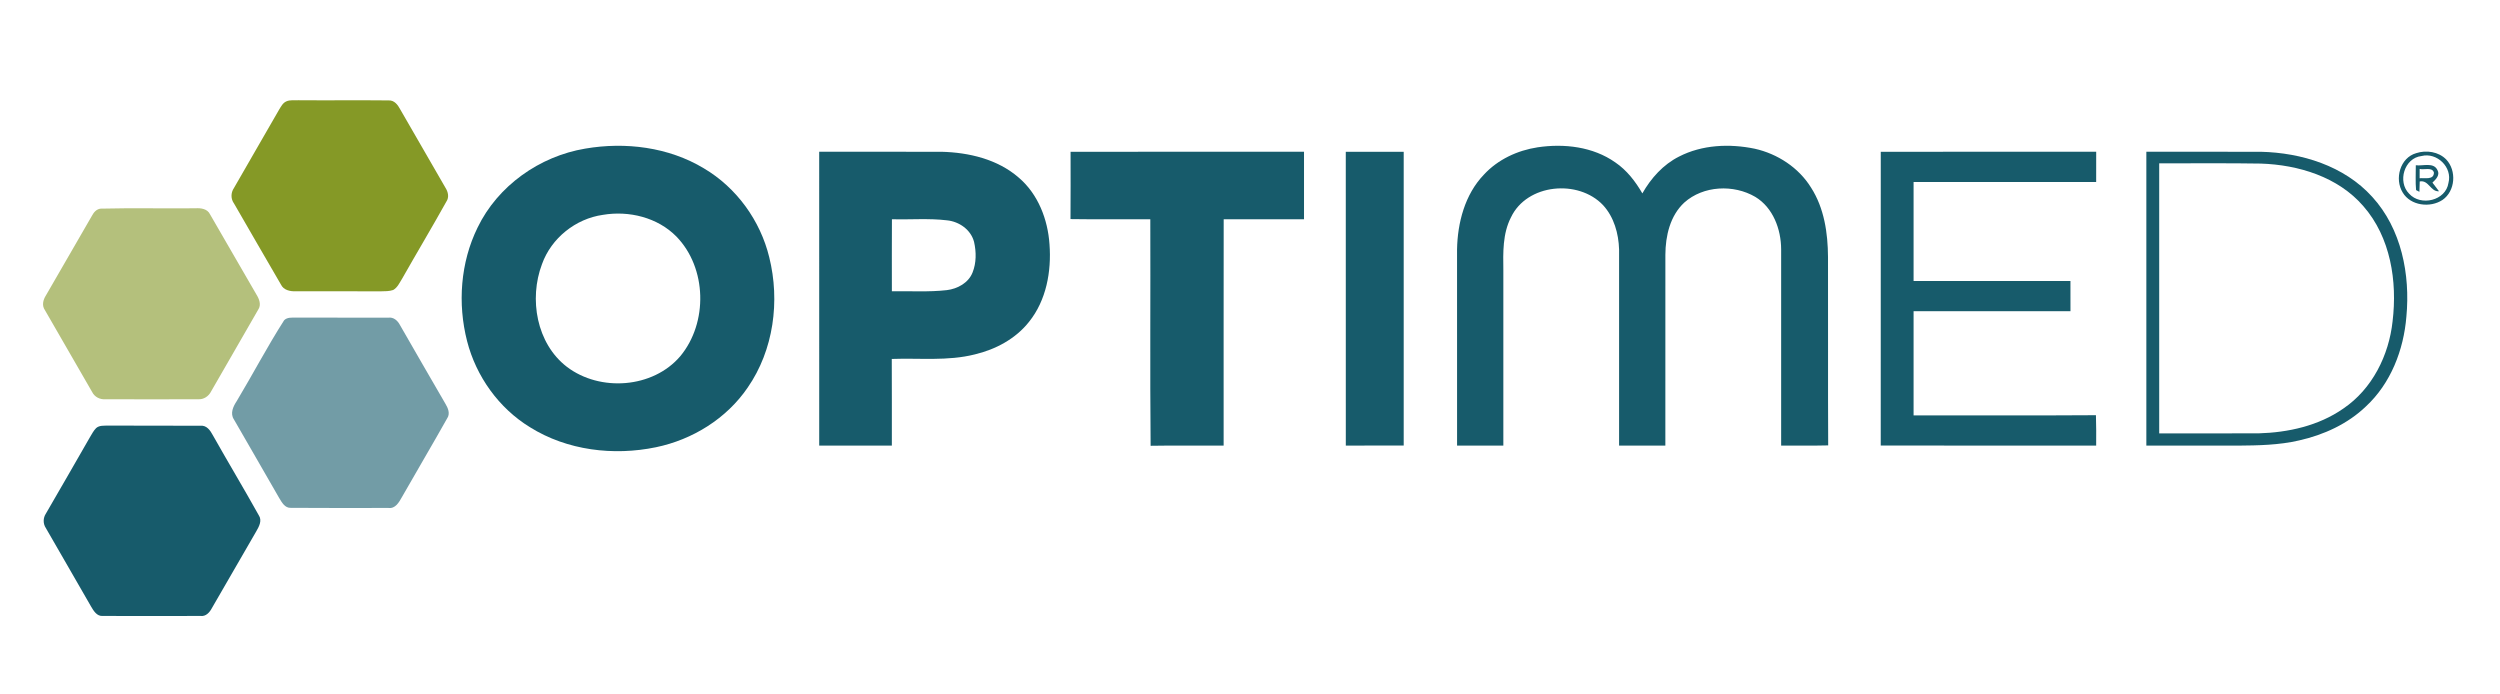
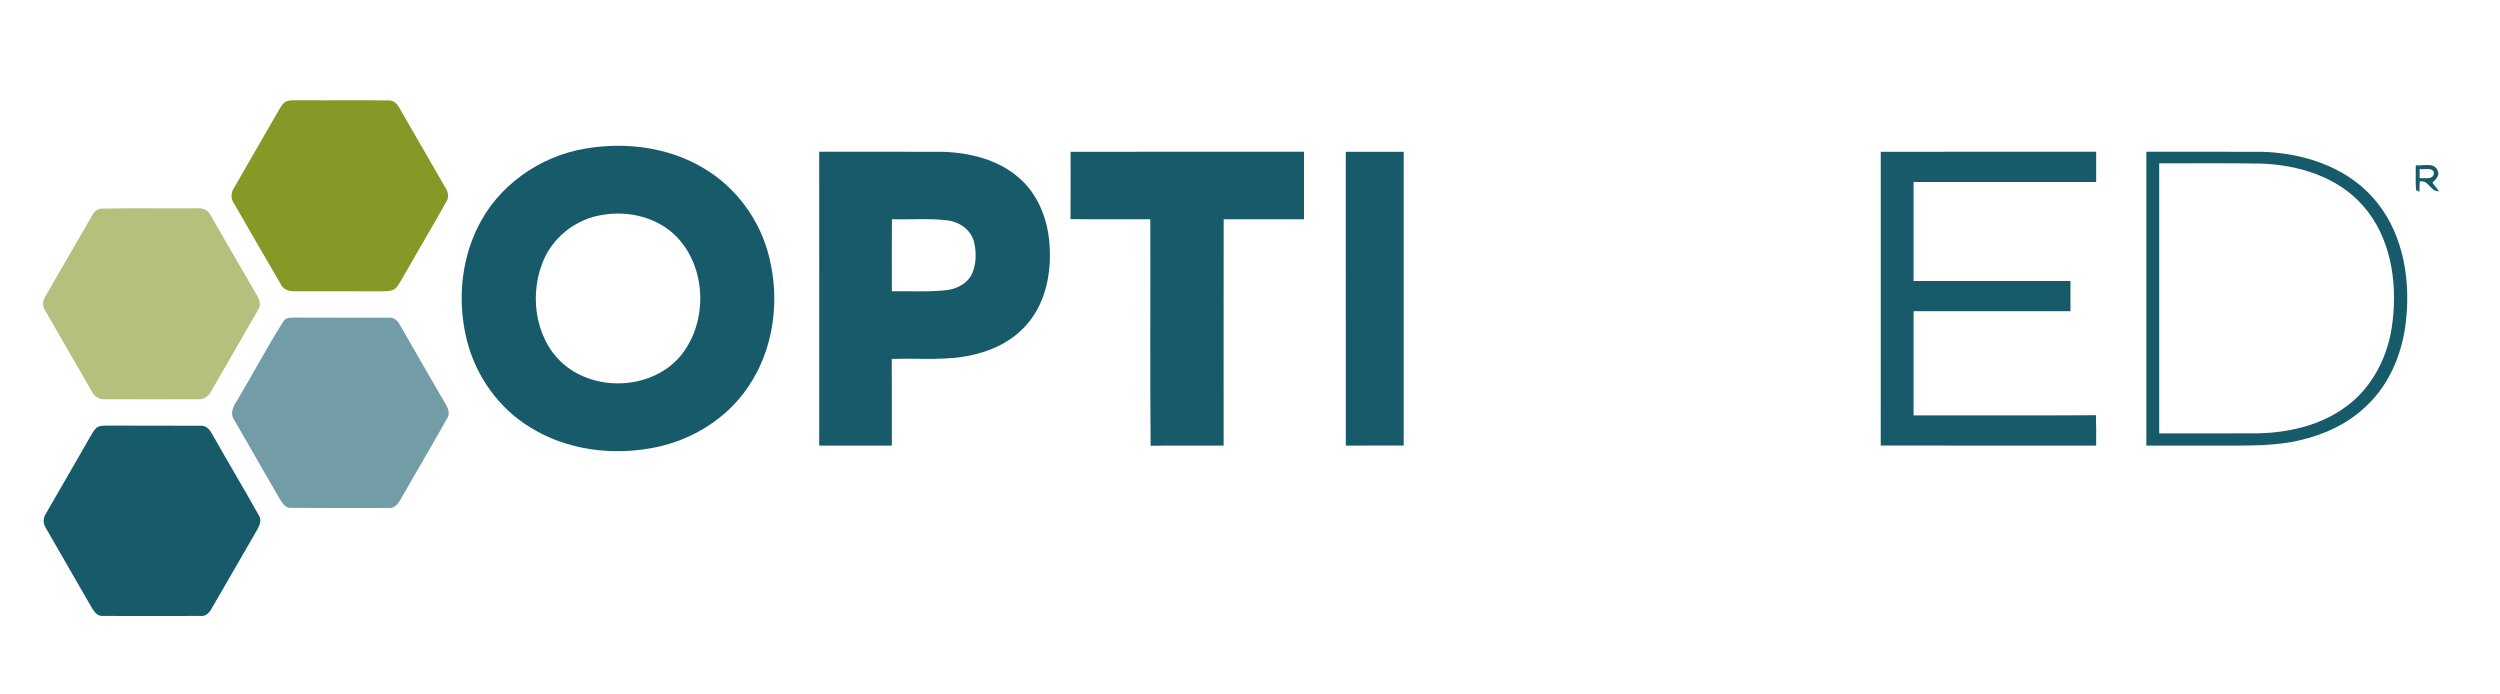
<svg xmlns="http://www.w3.org/2000/svg" width="972pt" height="270pt" viewBox="0 0 972 270" version="1.1">
  <g id="#859926ff">
    <path fill="#859926" opacity="1.00" d=" M 111.32 39.42 C 112.78 38.75 114.46 39.07 116.02 38.97 C 127.72 39.07 139.43 38.91 151.13 39.04 C 153.28 38.94 154.66 40.73 155.56 42.44 C 161.42 52.62 167.31 62.78 173.17 72.96 C 174.22 74.60 174.73 76.70 173.52 78.43 C 167.92 88.48 162.01 98.36 156.33 108.38 C 155.34 109.93 154.55 111.81 152.87 112.75 C 151.31 113.28 149.64 113.23 148.02 113.27 C 137.01 113.22 126.00 113.27 114.98 113.25 C 112.79 113.33 110.26 112.81 109.23 110.63 C 103.10 100.17 97.10 89.64 91.01 79.16 C 89.68 77.35 89.70 74.95 90.96 73.10 C 96.78 62.90 102.72 52.77 108.55 42.57 C 109.29 41.40 109.96 40.01 111.32 39.42 Z" />
  </g>
  <g id="#175b6bff">
    <path fill="#175b6b" opacity="1.00" d=" M 227.54 57.78 C 243.15 55.10 259.95 57.19 273.65 65.44 C 286.33 72.92 295.61 85.73 299.08 100.01 C 303.32 117.06 300.80 136.11 290.70 150.69 C 282.49 162.75 269.27 170.93 255.07 173.88 C 238.56 177.31 220.49 175.14 206.05 166.10 C 193.94 158.69 185.11 146.33 181.60 132.61 C 177.87 118.05 179.02 102.07 185.67 88.51 C 193.53 72.20 209.81 60.75 227.54 57.78 M 234.43 83.53 C 223.81 85.02 214.33 92.59 210.72 102.71 C 205.62 116.23 208.57 133.54 220.41 142.63 C 233.29 152.43 253.85 150.98 264.49 138.50 C 275.31 125.48 274.87 104.18 262.99 91.97 C 255.68 84.54 244.53 81.82 234.43 83.53 Z" />
-     <path fill="#175b6b" opacity="1.00" d=" M 576.91 67.93 C 582.34 62.02 589.98 58.47 597.85 57.27 C 608.13 55.74 619.33 57.02 628.01 63.13 C 632.50 66.17 635.86 70.54 638.55 75.19 C 641.92 69.26 646.65 63.98 652.80 60.88 C 661.80 56.25 672.45 55.80 682.23 57.82 C 691.10 59.80 699.34 65.16 704.15 72.96 C 709.27 80.94 710.67 90.62 710.73 99.93 C 710.81 124.35 710.67 148.76 710.80 173.17 C 704.70 173.33 698.60 173.21 692.51 173.25 C 692.49 147.81 692.50 122.38 692.51 96.94 C 692.49 89.15 689.38 80.72 682.45 76.54 C 674.02 71.61 662.24 72.14 654.85 78.76 C 649.31 83.89 647.54 91.73 647.50 99.01 C 647.49 123.76 647.51 148.50 647.49 173.25 C 641.50 173.25 635.50 173.25 629.50 173.24 C 629.49 147.83 629.51 122.41 629.50 96.99 C 629.32 90.82 627.53 84.40 623.28 79.77 C 613.64 69.58 593.64 71.41 587.45 84.54 C 584.21 90.86 584.40 98.15 584.50 105.06 C 584.50 127.79 584.51 150.52 584.50 173.25 C 578.50 173.25 572.50 173.25 566.51 173.25 C 566.49 147.83 566.51 122.42 566.50 97.00 C 566.69 86.59 569.54 75.63 576.91 67.93 Z" />
    <path fill="#175b6b" opacity="1.00" d=" M 318.50 59.00 C 334.34 59.01 350.18 58.99 366.02 59.01 C 376.66 59.27 387.82 61.88 396.03 69.01 C 403.61 75.42 407.40 85.32 408.05 95.04 C 408.83 105.51 406.82 116.74 400.11 125.10 C 394.90 131.72 387.12 135.86 379.02 137.79 C 368.45 140.46 357.49 139.16 346.72 139.56 C 346.79 150.79 346.73 162.02 346.75 173.24 C 337.34 173.25 327.92 173.25 318.51 173.25 C 318.49 135.16 318.50 97.08 318.50 59.00 M 346.78 85.24 C 346.72 94.57 346.76 103.91 346.76 113.25 C 353.89 113.12 361.05 113.61 368.15 112.80 C 372.29 112.29 376.54 109.99 378.13 105.95 C 379.63 102.21 379.60 97.96 378.72 94.08 C 377.50 89.31 372.93 86.13 368.17 85.66 C 361.08 84.81 353.91 85.45 346.78 85.24 Z" />
    <path fill="#175b6b" opacity="1.00" d=" M 416.24 59.01 C 446.49 58.99 476.75 59.00 507.00 59.00 C 507.00 67.75 507.00 76.50 507.00 85.25 C 496.59 85.25 486.18 85.26 475.77 85.24 C 475.72 114.57 475.76 143.91 475.75 173.24 C 466.29 173.30 456.83 173.15 447.36 173.32 C 447.09 143.97 447.34 114.60 447.24 85.25 C 436.89 85.21 426.55 85.34 416.21 85.18 C 416.30 76.45 416.23 67.73 416.24 59.01 Z" />
    <path fill="#175b6b" opacity="1.00" d=" M 523.24 59.01 C 530.75 58.99 538.25 58.99 545.76 59.01 C 545.75 97.08 545.75 135.16 545.76 173.23 C 538.25 173.27 530.75 173.24 523.25 173.24 C 523.24 135.17 523.26 97.09 523.24 59.01 Z" />
    <path fill="#175b6b" opacity="1.00" d=" M 731.24 59.01 C 759.16 58.99 787.08 59.00 815.00 59.00 C 815.00 62.92 815.00 66.84 814.99 70.76 C 791.32 70.74 767.66 70.76 744.00 70.75 C 744.00 83.58 744.00 96.42 744.00 109.25 C 764.33 109.25 784.66 109.26 804.99 109.24 C 805.00 113.16 805.00 117.08 805.00 121.00 C 784.67 121.00 764.33 121.00 744.00 121.00 C 744.00 134.50 744.00 148.00 744.00 161.50 C 767.63 161.45 791.27 161.60 814.90 161.43 C 815.04 165.36 815.01 169.31 814.99 173.25 C 787.07 173.23 759.15 173.30 731.23 173.21 C 731.27 135.14 731.24 97.08 731.24 59.01 Z" />
    <path fill="#175b6b" opacity="1.00" d=" M 834.50 59.00 C 849.32 59.01 864.15 58.98 878.97 59.01 C 894.82 59.37 911.42 64.48 922.31 76.52 C 933.69 88.96 937.15 106.76 935.60 123.14 C 934.54 136.07 929.54 149.05 919.89 158.00 C 912.76 164.85 903.46 169.09 893.89 171.24 C 886.07 173.06 878.00 173.19 870.02 173.26 C 858.18 173.23 846.34 173.26 834.50 173.25 C 834.49 135.16 834.50 97.08 834.50 59.00 M 839.50 63.50 C 839.50 98.50 839.50 133.50 839.50 168.50 C 852.35 168.50 865.20 168.51 878.05 168.49 C 889.60 168.18 901.47 165.56 911.07 158.86 C 922.30 151.27 928.82 138.17 930.24 124.90 C 932.11 109.37 929.47 92.25 918.87 80.15 C 909.04 68.76 893.63 64.08 879.01 63.60 C 865.84 63.37 852.67 63.56 839.50 63.50 Z" />
-     <path fill="#175b6b" opacity="1.00" d=" M 939.41 59.55 C 943.34 58.26 948.12 58.97 951.09 62.00 C 955.20 66.34 954.65 74.30 949.65 77.73 C 944.87 80.91 937.25 80.00 934.18 74.87 C 930.90 69.58 933.12 61.34 939.41 59.55 M 941.48 60.66 C 934.75 61.43 932.07 70.66 936.66 75.30 C 941.15 80.31 950.95 78.03 951.96 71.11 C 953.59 65.03 947.47 59.14 941.48 60.66 Z" />
    <path fill="#175b6b" opacity="1.00" d=" M 939.26 64.25 C 942.01 64.63 946.25 62.94 947.71 66.19 C 948.76 68.07 947.01 69.82 945.73 71.00 C 946.59 72.11 947.44 73.23 948.29 74.37 C 944.98 74.63 944.31 69.88 940.79 70.55 C 940.76 71.56 940.70 73.58 940.67 74.58 C 940.35 74.41 939.70 74.08 939.37 73.91 C 939.07 70.70 939.29 67.47 939.26 64.25 M 940.76 65.67 C 940.76 66.58 940.75 68.40 940.75 69.31 C 942.66 69.07 946.27 70.11 946.31 67.11 C 945.69 64.83 942.48 66.15 940.76 65.67 Z" />
    <path fill="#175b6b" opacity="1.00" d=" M 37.38 166.44 C 38.66 165.30 40.46 165.54 42.04 165.47 C 54.01 165.56 65.98 165.44 77.95 165.53 C 80.35 165.28 81.78 167.38 82.76 169.23 C 88.62 179.64 94.78 189.88 100.60 200.32 C 102.02 202.40 100.69 204.75 99.61 206.63 C 93.84 216.54 88.11 226.48 82.39 236.42 C 81.50 238.11 80.05 239.77 77.93 239.48 C 65.29 239.52 52.65 239.52 40.02 239.48 C 37.65 239.70 36.36 237.44 35.34 235.70 C 29.53 225.54 23.63 215.43 17.81 205.28 C 16.70 203.60 16.72 201.38 17.83 199.71 C 23.54 189.80 29.31 179.93 34.97 169.98 C 35.71 168.76 36.36 167.46 37.38 166.44 Z" />
  </g>
  <g id="#b4c07cff">
    <path fill="#b4c07c" opacity="1.00" d=" M 39.12 81.12 C 51.39 80.82 63.69 81.10 75.98 80.98 C 78.09 80.84 80.64 81.17 81.66 83.33 C 87.69 93.66 93.59 104.06 99.63 114.39 C 100.75 116.16 101.72 118.50 100.36 120.44 C 94.34 131.02 88.16 141.51 82.13 152.09 C 81.18 154.05 79.22 155.38 77.00 155.23 C 64.99 155.28 52.98 155.26 40.97 155.23 C 38.85 155.40 36.77 154.33 35.82 152.40 C 29.70 141.79 23.55 131.19 17.46 120.57 C 16.20 118.77 16.75 116.59 17.84 114.88 C 23.83 104.55 29.80 94.21 35.76 83.87 C 36.46 82.53 37.53 81.30 39.12 81.12 Z" />
  </g>
  <g id="#729ca6ff">
    <path fill="#729ca6" opacity="1.00" d=" M 110.47 124.52 C 111.68 123.28 113.49 123.52 115.05 123.47 C 127.02 123.55 138.98 123.45 150.95 123.52 C 153.02 123.19 154.64 124.69 155.52 126.40 C 161.37 136.57 167.21 146.74 173.12 156.88 C 174.17 158.62 175.16 160.82 173.82 162.72 C 168.07 172.97 162.06 183.09 156.24 193.32 C 155.13 195.30 153.71 197.86 151.01 197.49 C 138.37 197.49 125.71 197.56 113.06 197.45 C 110.73 197.56 109.54 195.26 108.51 193.56 C 102.70 183.36 96.76 173.24 90.93 163.05 C 89.40 160.73 90.66 158.03 92.02 155.98 C 98.27 145.56 103.92 134.75 110.47 124.52 Z" />
  </g>
</svg>